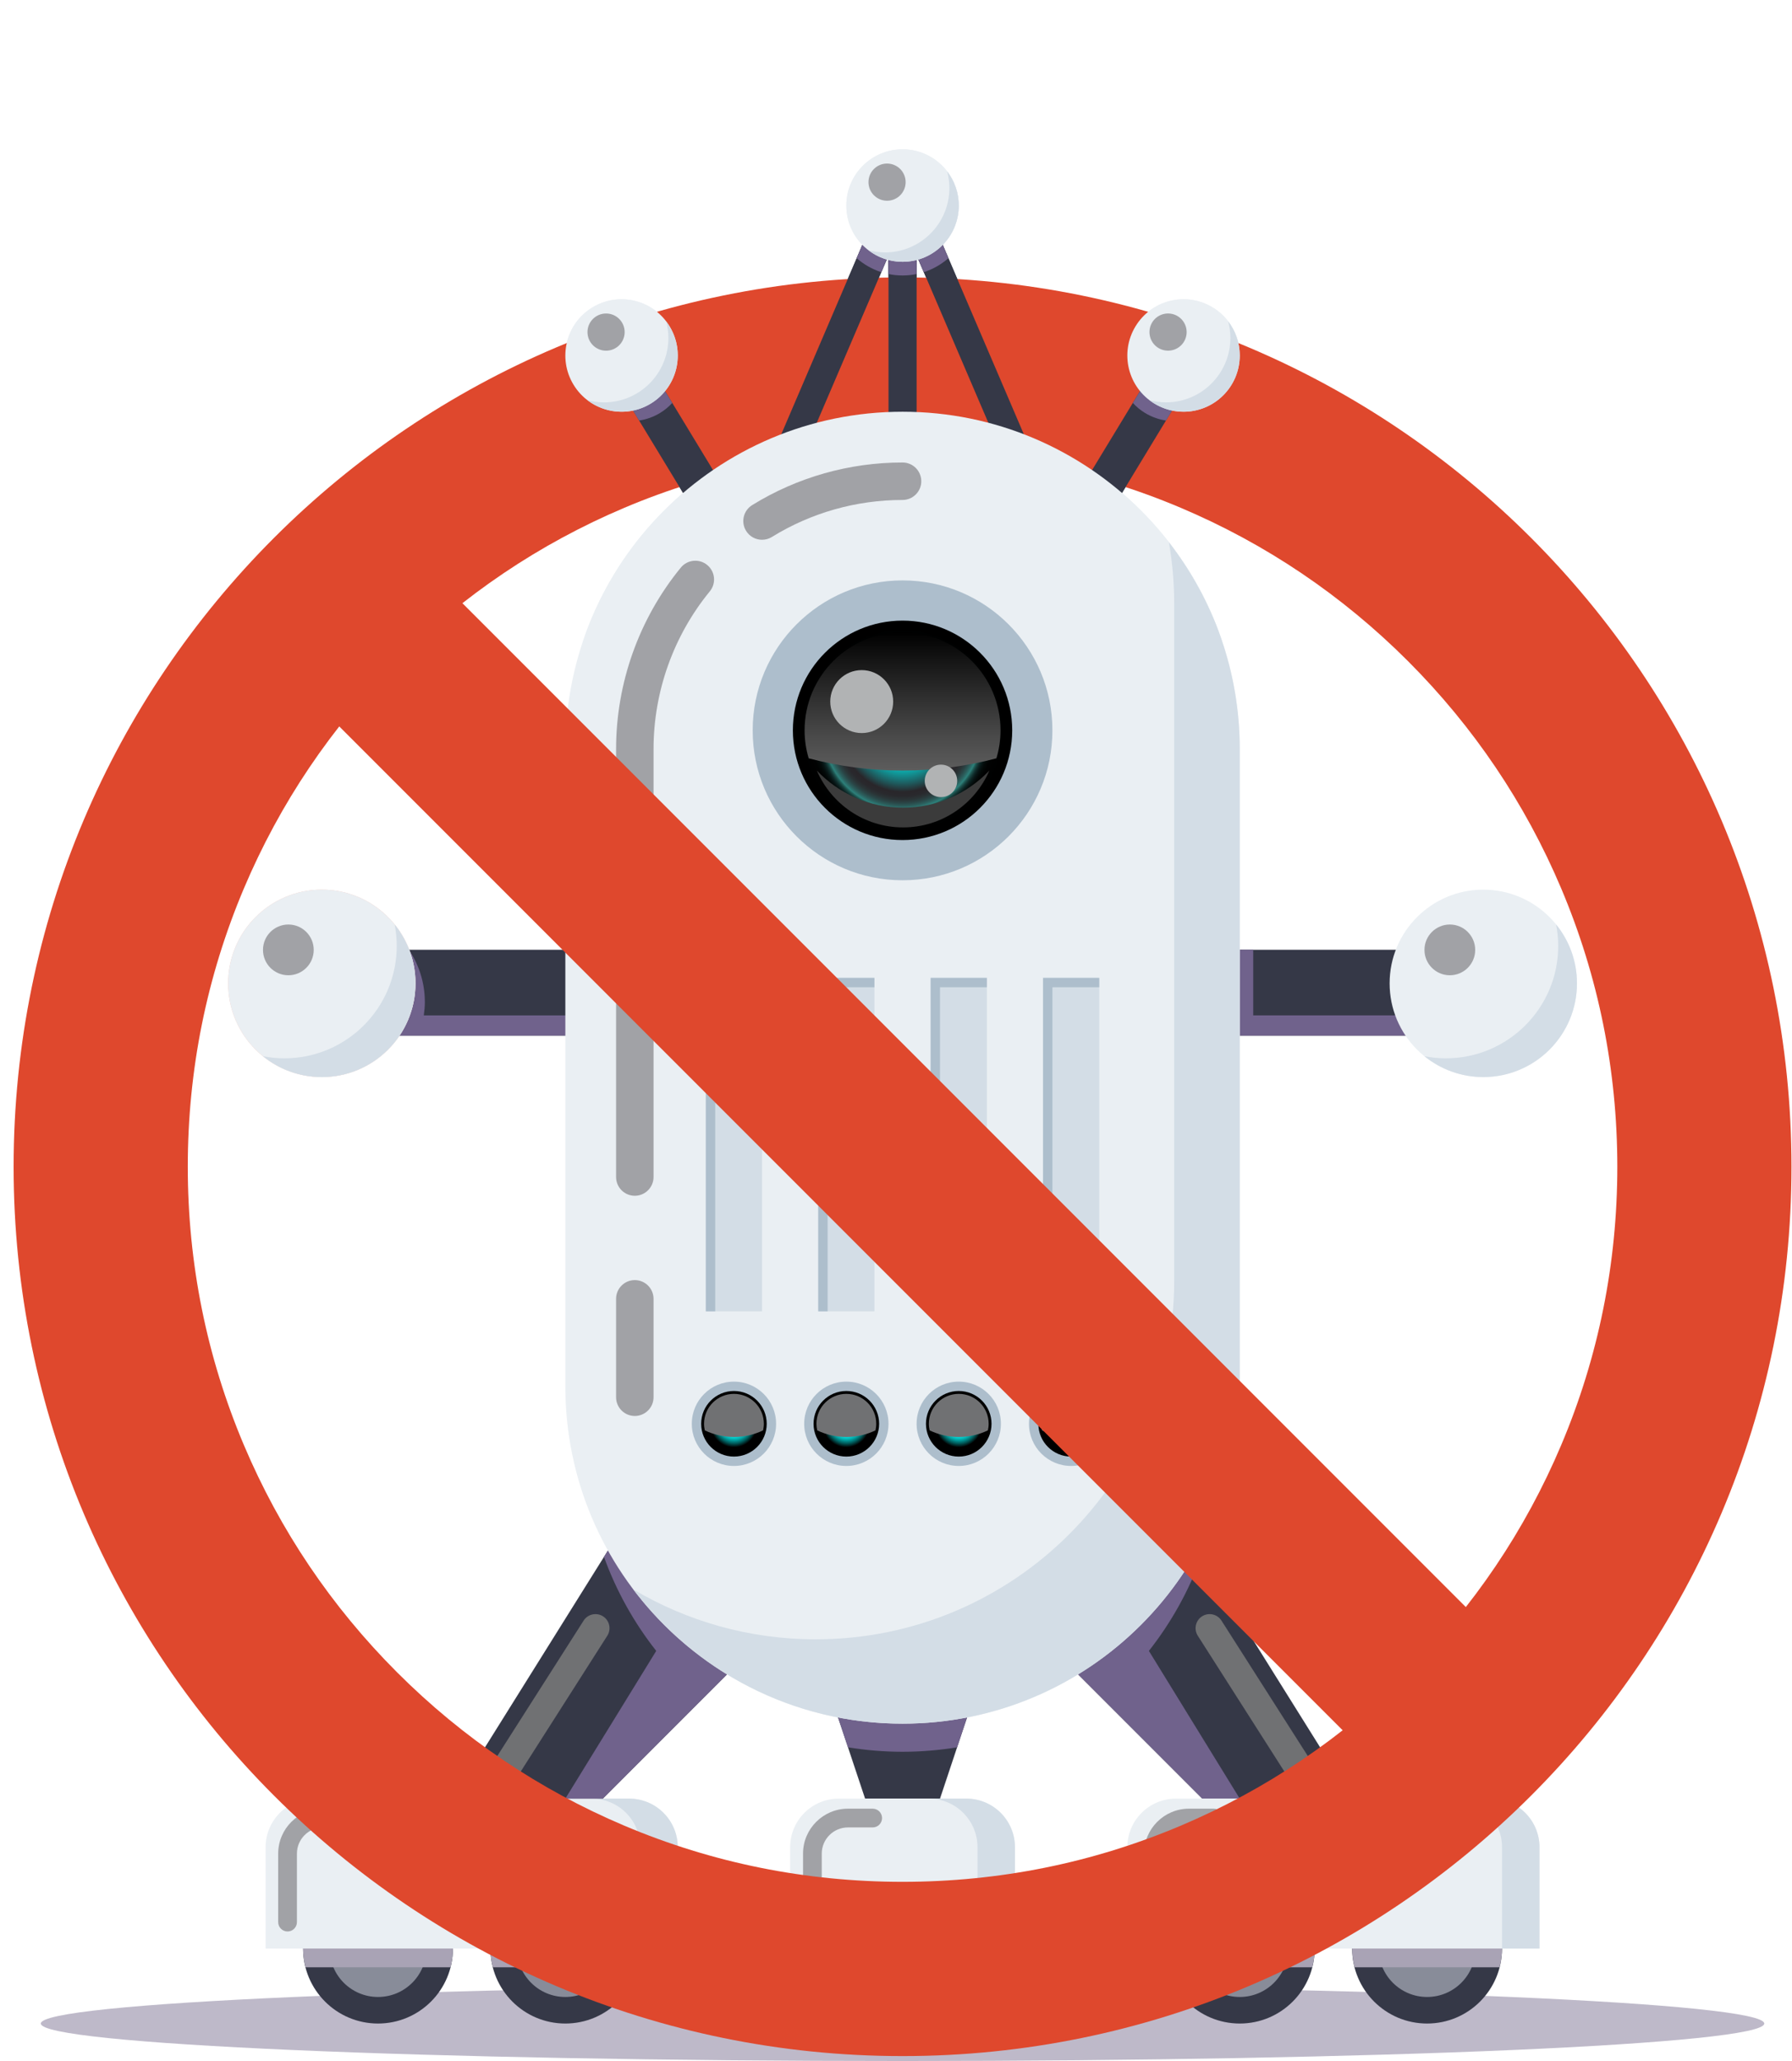
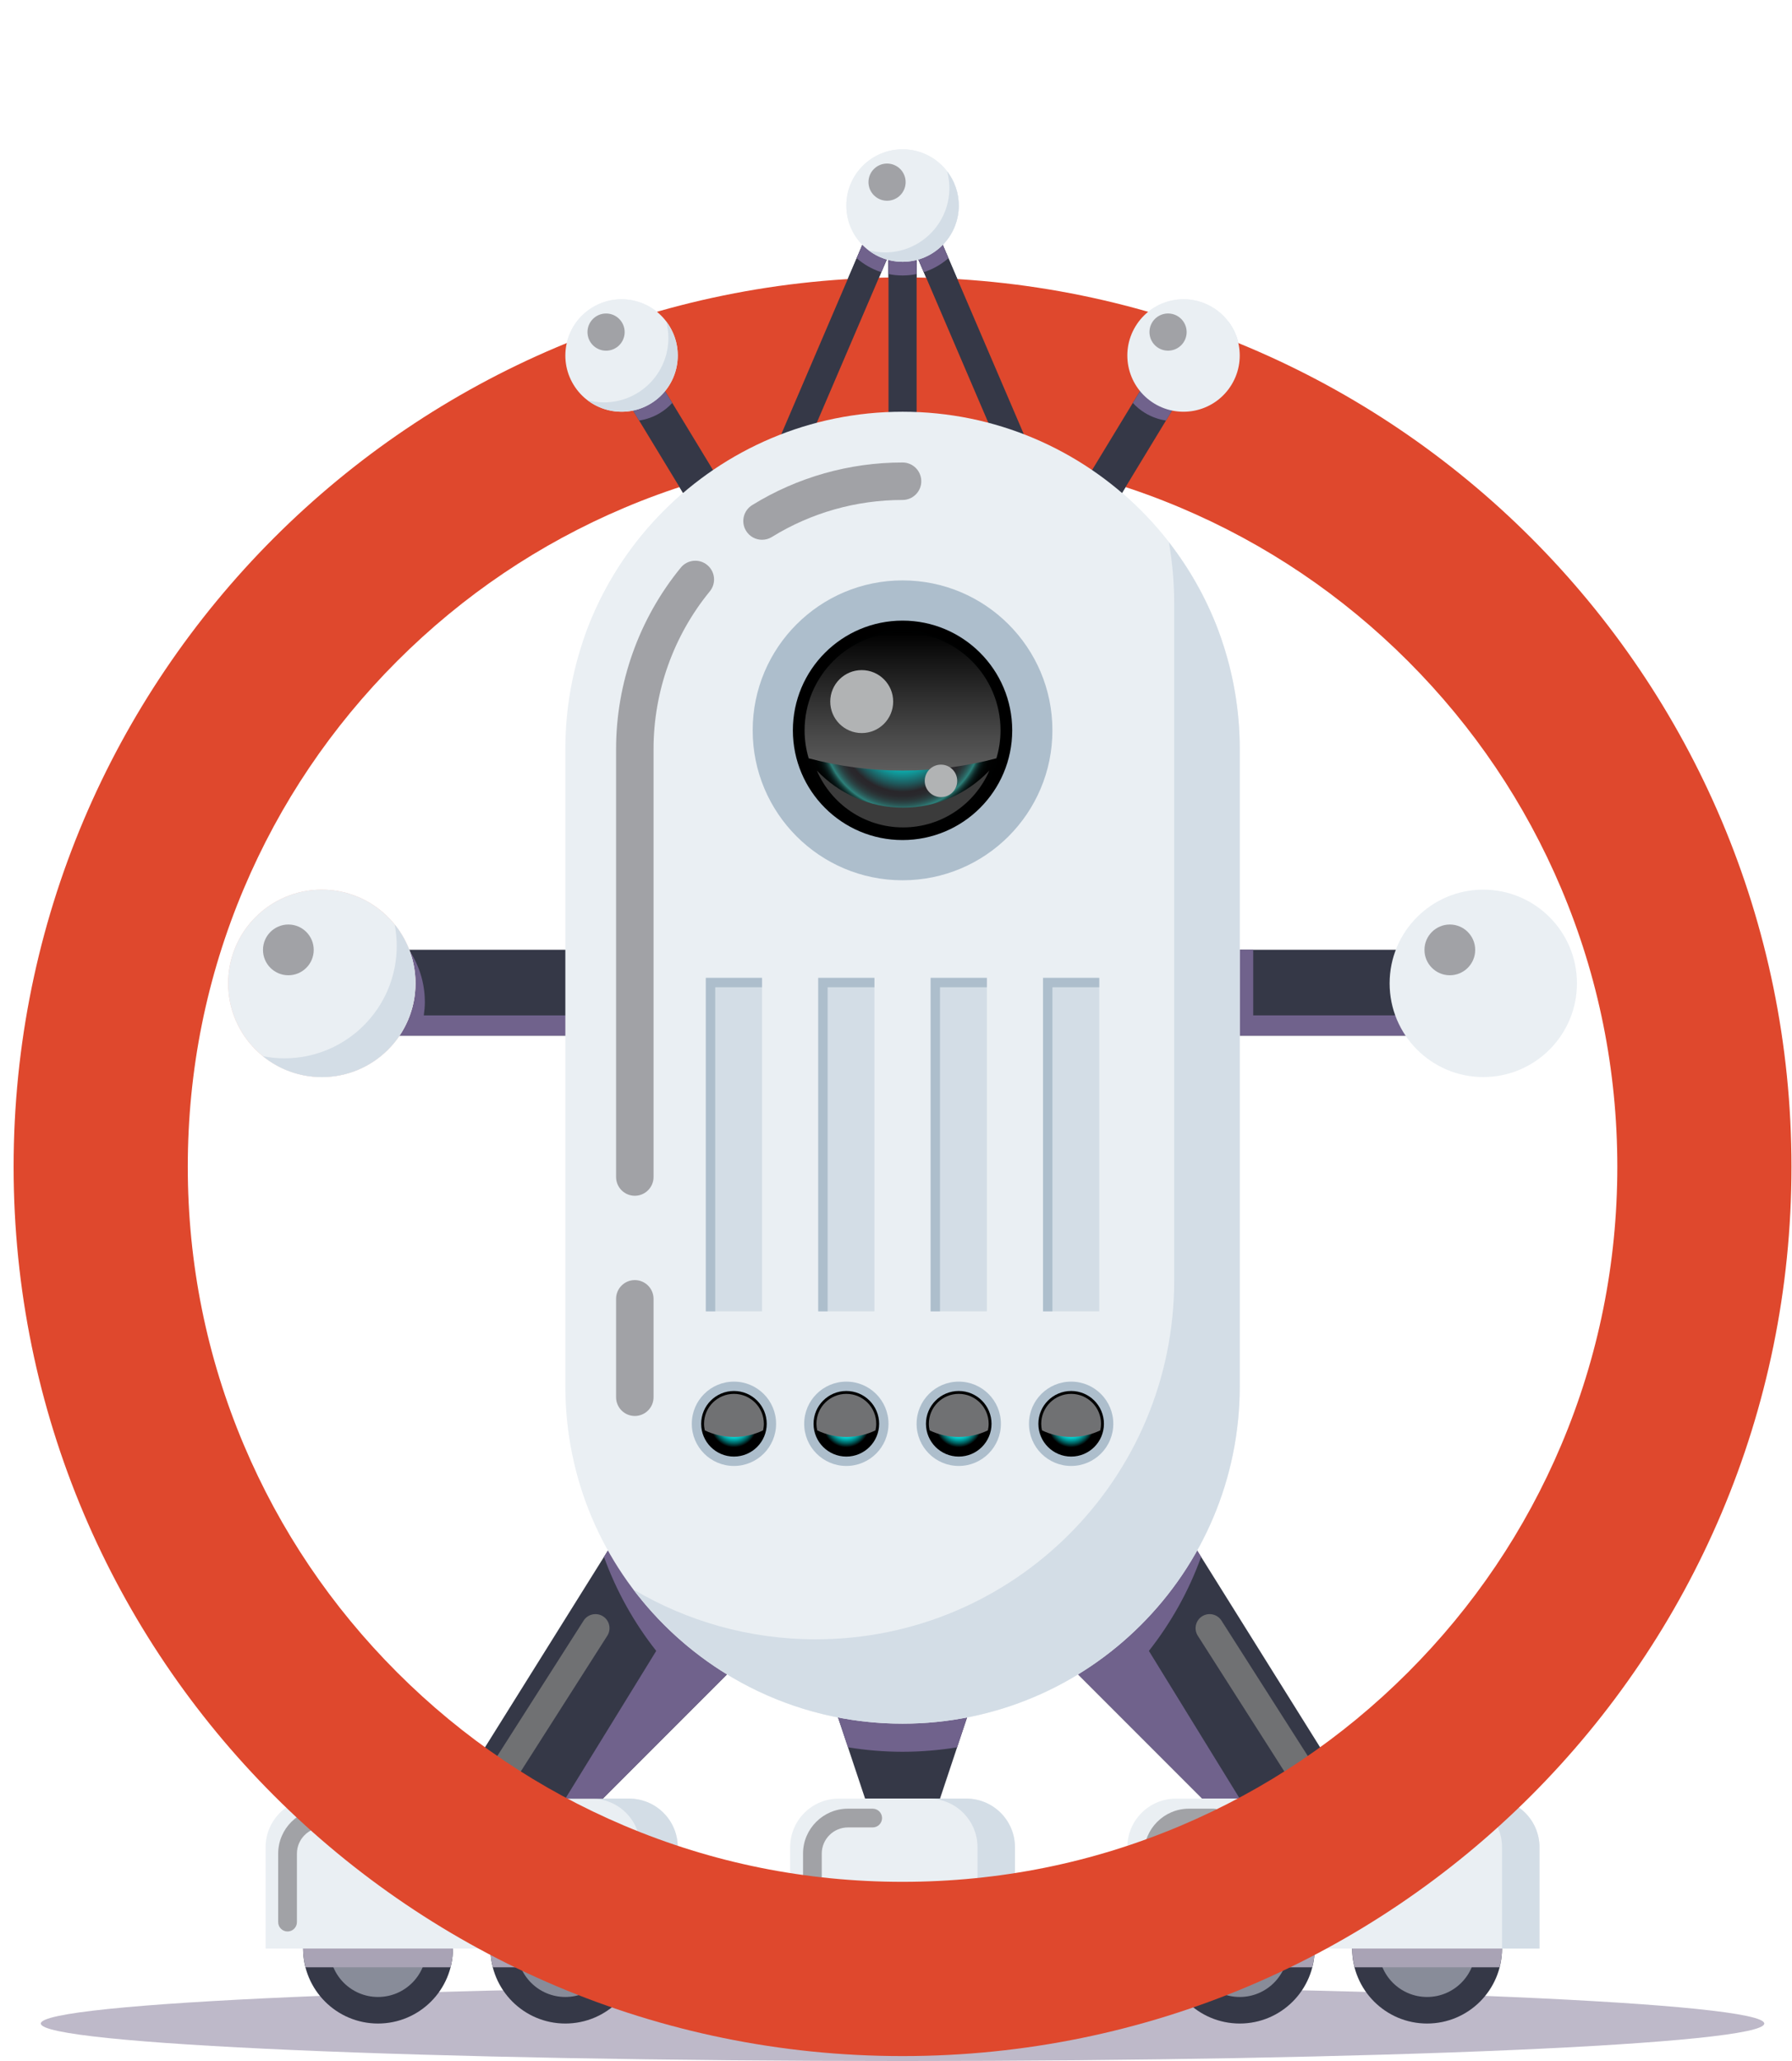
<svg xmlns="http://www.w3.org/2000/svg" width="127" height="146" viewBox="0 0 127 146" fill="none">
  <path d="M63.964 146C97.693 146 125.036 144.811 125.036 143.345C125.036 141.878 97.693 140.689 63.964 140.689C30.235 140.689 2.892 141.878 2.892 143.345C2.892 144.811 30.235 146 63.964 146Z" fill="#BEB9C9" />
  <path d="M66.181 15.88C65.547 16.305 64.785 16.554 63.964 16.554C63.144 16.554 62.381 16.305 61.747 15.88L55.083 31.43L56.914 32.214L62.969 18.086V31.822H64.96V18.086L71.015 32.214L72.846 31.43L66.181 15.88Z" fill="#353847" />
  <path d="M66.181 15.88C65.547 16.305 64.784 16.554 63.964 16.554C63.143 16.554 62.381 16.305 61.747 15.88L60.713 18.291C61.216 18.73 61.806 19.071 62.457 19.279L62.968 18.086V19.413C63.29 19.479 63.623 19.514 63.964 19.514C64.305 19.514 64.638 19.479 64.96 19.413V18.086L65.471 19.279C66.121 19.071 66.711 18.73 67.214 18.291L66.181 15.88Z" fill="#70628C" />
  <path d="M63.964 18.545C66.164 18.545 67.947 16.762 67.947 14.562C67.947 12.363 66.164 10.579 63.964 10.579C61.764 10.579 59.981 12.363 59.981 14.562C59.981 16.762 61.764 18.545 63.964 18.545Z" fill="#EAEFF3" />
  <path d="M62.866 14.22C63.594 14.22 64.183 13.63 64.183 12.903C64.183 12.175 63.594 11.586 62.866 11.586C62.139 11.586 61.549 12.175 61.549 12.903C61.549 13.63 62.139 14.22 62.866 14.22Z" fill="#A1A2A6" />
  <path d="M67.126 12.147C67.225 12.521 67.283 12.912 67.283 13.318C67.283 15.838 65.24 17.882 62.719 17.882C62.314 17.882 61.923 17.824 61.549 17.724C62.219 18.237 63.055 18.546 63.964 18.546C66.164 18.546 67.947 16.762 67.947 14.563C67.947 13.653 67.639 12.818 67.126 12.147Z" fill="#D3DDE6" />
  <path d="M75.162 36.977L77.432 38.355L84.323 27.006L82.053 25.628L75.162 36.977Z" fill="#353847" />
  <path d="M82.054 25.63L80.285 28.544C80.533 28.813 80.819 29.054 81.147 29.253C81.617 29.538 82.123 29.715 82.635 29.79L84.324 27.008L82.054 25.63Z" fill="#70628C" />
  <path d="M80.474 23.117C79.332 24.997 79.931 27.447 81.811 28.589C83.691 29.73 86.141 29.132 87.282 27.251C88.424 25.371 87.825 22.922 85.945 21.78C84.065 20.638 81.615 21.237 80.474 23.117Z" fill="#EAEFF3" />
  <path d="M82.781 24.841C83.508 24.841 84.098 24.252 84.098 23.524C84.098 22.797 83.508 22.207 82.781 22.207C82.053 22.207 81.463 22.797 81.463 23.524C81.463 24.252 82.053 24.841 82.781 24.841Z" fill="#A1A2A6" />
  <path d="M87.04 22.769C87.14 23.143 87.197 23.534 87.197 23.939C87.197 26.459 85.154 28.503 82.633 28.503C82.228 28.503 81.837 28.445 81.463 28.346C82.134 28.859 82.969 29.167 83.878 29.167C86.078 29.167 87.861 27.384 87.861 25.184C87.861 24.274 87.553 23.439 87.04 22.769Z" fill="#D3DDE6" />
  <path d="M45.876 25.63L43.606 27.008L50.496 38.357L52.766 36.979L45.876 25.63Z" fill="#353847" />
  <path d="M45.874 25.631L47.643 28.544C47.395 28.813 47.109 29.054 46.781 29.253C46.31 29.538 45.805 29.715 45.292 29.79L43.604 27.009L45.874 25.631Z" fill="#70628C" />
  <path d="M47.454 23.117C48.596 24.997 47.997 27.447 46.117 28.589C44.237 29.73 41.787 29.132 40.645 27.251C39.504 25.371 40.103 22.922 41.983 21.78C43.863 20.638 46.313 21.237 47.454 23.117Z" fill="#EAEFF3" />
  <path d="M42.953 24.843C43.68 24.843 44.27 24.253 44.27 23.525C44.27 22.798 43.68 22.208 42.953 22.208C42.225 22.208 41.635 22.798 41.635 23.525C41.635 24.253 42.225 24.843 42.953 24.843Z" fill="#A1A2A6" />
  <path d="M47.212 22.77C47.311 23.144 47.369 23.535 47.369 23.94C47.369 26.461 45.326 28.504 42.805 28.504C42.4 28.504 42.009 28.446 41.635 28.347C42.305 28.86 43.141 29.168 44.05 29.168C46.249 29.168 48.033 27.385 48.033 25.185C48.033 24.276 47.725 23.44 47.212 22.77Z" fill="#D3DDE6" />
  <path d="M42.722 67.281H26.79V73.367H42.722V67.281Z" fill="#353847" />
  <path d="M30.109 70.988C30.109 69.615 29.692 68.34 28.978 67.281H26.79V73.366H42.722V71.928H30.035C30.078 71.62 30.109 71.308 30.109 70.988Z" fill="#70628C" />
  <path d="M22.807 76.298C26.473 76.298 29.445 73.326 29.445 69.66C29.445 65.994 26.473 63.022 22.807 63.022C19.141 63.022 16.169 65.994 16.169 69.66C16.169 73.326 19.141 76.298 22.807 76.298Z" fill="#F4C2B7" />
  <path d="M22.807 76.298C26.473 76.298 29.445 73.326 29.445 69.66C29.445 65.994 26.473 63.022 22.807 63.022C19.141 63.022 16.169 65.994 16.169 69.66C16.169 73.326 19.141 76.298 22.807 76.298Z" fill="#EAEFF3" />
  <path d="M20.436 69.087C21.429 69.087 22.234 68.282 22.234 67.29C22.234 66.297 21.429 65.492 20.436 65.492C19.443 65.492 18.638 66.297 18.638 67.29C18.638 68.282 19.443 69.087 20.436 69.087Z" fill="#A1A2A6" />
  <path d="M27.97 65.492C28.064 65.982 28.117 66.487 28.117 67.005C28.117 71.404 24.551 74.971 20.151 74.971C19.633 74.971 19.129 74.917 18.638 74.823C19.778 75.745 21.227 76.299 22.807 76.299C26.473 76.299 29.445 73.326 29.445 69.66C29.445 68.08 28.891 66.631 27.97 65.492Z" fill="#D3DDE6" />
  <path d="M40.066 143.345C42.999 143.345 45.377 140.967 45.377 138.034C45.377 135.101 42.999 132.724 40.066 132.724C37.133 132.724 34.756 135.101 34.756 138.034C34.756 140.967 37.133 143.345 40.066 143.345Z" fill="#353847" />
  <path d="M40.066 141.464C41.96 141.464 43.496 139.928 43.496 138.034C43.496 136.14 41.96 134.604 40.066 134.604C38.172 134.604 36.636 136.14 36.636 138.034C36.636 139.928 38.172 141.464 40.066 141.464Z" fill="#888C99" />
  <path d="M45.377 138.034C45.377 135.101 42.999 132.724 40.066 132.724C37.133 132.724 34.756 135.101 34.756 138.034C34.756 138.493 34.82 138.937 34.93 139.362H45.203C45.312 138.937 45.377 138.493 45.377 138.034Z" fill="#A9A3B5" />
  <path d="M26.79 143.345C29.723 143.345 32.1 140.967 32.1 138.034C32.1 135.101 29.723 132.724 26.79 132.724C23.857 132.724 21.48 135.101 21.48 138.034C21.48 140.967 23.857 143.345 26.79 143.345Z" fill="#353847" />
  <path d="M26.79 141.464C28.684 141.464 30.219 139.928 30.219 138.034C30.219 136.14 28.684 134.604 26.79 134.604C24.895 134.604 23.36 136.14 23.36 138.034C23.36 139.928 24.895 141.464 26.79 141.464Z" fill="#888C99" />
  <path d="M32.1 138.034C32.1 135.101 29.723 132.724 26.79 132.724C23.857 132.724 21.48 135.101 21.48 138.034C21.48 138.493 21.544 138.937 21.654 139.362H31.927C32.036 138.937 32.1 138.493 32.1 138.034Z" fill="#A9A3B5" />
  <path d="M48.032 138.034H18.824V130.856C18.824 128.955 20.365 127.413 22.267 127.413H44.589C46.49 127.413 48.032 128.955 48.032 130.856V138.034H48.032Z" fill="#EAEFF3" />
  <path d="M20.379 136.824C20.013 136.824 19.715 136.527 19.715 136.16V131.309C19.715 129.554 21.144 128.125 22.9 128.125H24.653C25.019 128.125 25.317 128.422 25.317 128.789C25.317 129.156 25.019 129.453 24.653 129.453H22.9C21.876 129.453 21.043 130.286 21.043 131.309V136.16C21.043 136.527 20.746 136.824 20.379 136.824Z" fill="#A1A2A6" />
  <path d="M44.589 127.413H41.933C43.835 127.413 45.377 128.955 45.377 130.857V138.034H48.032V130.857C48.032 128.955 46.491 127.413 44.589 127.413Z" fill="#D3DDE6" />
  <path d="M32.1 127.413H42.721L53.342 116.792L45.376 106.171L32.1 127.413Z" fill="#353847" />
  <path d="M49.64 111.855L45.377 106.171L42.804 110.287C43.679 112.715 44.939 114.958 46.507 116.948L40.066 127.413H42.722L53.343 116.792L49.64 111.855Z" fill="#70628C" />
  <path d="M35.881 126.24C35.697 126.24 35.512 126.189 35.346 126.084C34.882 125.788 34.746 125.172 35.042 124.709L41.361 114.803C41.657 114.34 42.272 114.203 42.736 114.499C43.2 114.795 43.336 115.411 43.04 115.874L36.721 125.78C36.531 126.077 36.209 126.24 35.881 126.24Z" fill="#707173" />
  <path d="M101.138 67.281H85.206V73.367H101.138V67.281Z" fill="#353847" />
  <path d="M88.816 71.928V67.281H85.206V73.367H101.138V71.928H88.816Z" fill="#70628C" />
  <path d="M105.121 76.298C108.787 76.298 111.759 73.326 111.759 69.66C111.759 65.994 108.787 63.022 105.121 63.022C101.455 63.022 98.483 65.994 98.483 69.66C98.483 73.326 101.455 76.298 105.121 76.298Z" fill="#EAEFF3" />
  <path d="M102.751 69.087C103.743 69.087 104.548 68.282 104.548 67.29C104.548 66.297 103.743 65.492 102.751 65.492C101.758 65.492 100.953 66.297 100.953 67.29C100.953 68.282 101.758 69.087 102.751 69.087Z" fill="#A1A2A6" />
-   <path d="M110.284 65.492C110.379 65.982 110.432 66.487 110.432 67.005C110.432 71.404 106.865 74.971 102.466 74.971C101.948 74.971 101.443 74.917 100.953 74.823C102.093 75.744 103.541 76.299 105.121 76.299C108.787 76.299 111.76 73.326 111.76 69.66C111.76 68.08 111.206 66.631 110.284 65.492Z" fill="#D3DDE6" />
  <path d="M63.964 143.345C66.897 143.345 69.274 140.967 69.274 138.034C69.274 135.101 66.897 132.723 63.964 132.723C61.031 132.723 58.653 135.101 58.653 138.034C58.653 140.967 61.031 143.345 63.964 143.345Z" fill="#353847" />
  <path d="M63.964 141.464C65.858 141.464 67.394 139.928 67.394 138.034C67.394 136.14 65.858 134.604 63.964 134.604C62.07 134.604 60.534 136.14 60.534 138.034C60.534 139.928 62.07 141.464 63.964 141.464Z" fill="#888C99" />
  <path d="M69.274 138.034C69.274 135.101 66.897 132.723 63.964 132.723C61.031 132.723 58.653 135.101 58.653 138.034C58.653 138.493 58.718 138.937 58.827 139.362H69.1C69.21 138.937 69.274 138.493 69.274 138.034Z" fill="#A9A3B5" />
  <path d="M61.309 127.413L58.653 119.447H69.274L66.619 127.413H61.309Z" fill="#353847" />
  <path d="M60.097 123.778C61.356 123.983 62.647 124.094 63.964 124.094C65.281 124.094 66.572 123.983 67.831 123.778L69.275 119.447H58.653L60.097 123.778Z" fill="#70628C" />
  <path d="M71.93 138.034H55.998V130.856C55.998 128.955 57.539 127.413 59.441 127.413H68.486C70.388 127.413 71.93 128.954 71.93 130.856V138.034Z" fill="#EAEFF3" />
  <path d="M68.486 127.413H65.831C67.733 127.413 69.275 128.955 69.275 130.857V138.034H71.93V130.857C71.93 128.955 70.388 127.413 68.486 127.413Z" fill="#D3DDE6" />
  <path d="M57.575 136.823C57.208 136.823 56.911 136.527 56.911 136.16V131.309C56.911 129.554 58.339 128.125 60.095 128.125H61.848C62.215 128.125 62.512 128.422 62.512 128.789C62.512 129.156 62.215 129.453 61.848 129.453H60.095C59.071 129.453 58.238 130.286 58.238 131.309V136.16C58.239 136.527 57.941 136.823 57.575 136.823Z" fill="#A1A2A6" />
  <path d="M87.862 143.345C90.794 143.345 93.172 140.967 93.172 138.034C93.172 135.101 90.794 132.724 87.862 132.724C84.929 132.724 82.551 135.101 82.551 138.034C82.551 140.967 84.929 143.345 87.862 143.345Z" fill="#353847" />
  <path d="M87.862 141.464C89.756 141.464 91.292 139.928 91.292 138.034C91.292 136.14 89.756 134.604 87.862 134.604C85.968 134.604 84.432 136.14 84.432 138.034C84.432 139.928 85.968 141.464 87.862 141.464Z" fill="#888C99" />
  <path d="M93.172 138.034C93.172 135.101 90.794 132.724 87.862 132.724C84.929 132.724 82.551 135.101 82.551 138.034C82.551 138.493 82.615 138.937 82.725 139.362H92.998C93.108 138.937 93.172 138.493 93.172 138.034Z" fill="#A9A3B5" />
  <path d="M101.138 143.345C104.071 143.345 106.448 140.967 106.448 138.034C106.448 135.101 104.071 132.724 101.138 132.724C98.205 132.724 95.827 135.101 95.827 138.034C95.827 140.967 98.205 143.345 101.138 143.345Z" fill="#353847" />
  <path d="M101.138 141.464C103.032 141.464 104.568 139.928 104.568 138.034C104.568 136.14 103.032 134.604 101.138 134.604C99.244 134.604 97.708 136.14 97.708 138.034C97.708 139.928 99.244 141.464 101.138 141.464Z" fill="#888C99" />
  <path d="M106.449 138.034C106.449 135.101 104.071 132.724 101.138 132.724C98.205 132.724 95.828 135.101 95.828 138.034C95.828 138.493 95.892 138.937 96.002 139.362H106.275C106.384 138.937 106.449 138.493 106.449 138.034Z" fill="#A9A3B5" />
  <path d="M95.828 127.413H85.206L74.585 116.792L82.551 106.171L95.828 127.413Z" fill="#353847" />
  <path d="M78.288 111.855L82.551 106.171L85.124 110.287C84.249 112.715 82.989 114.958 81.422 116.948L87.862 127.413H85.206L74.585 116.792L78.288 111.855Z" fill="#70628C" />
  <path d="M92.047 126.24C92.23 126.24 92.415 126.189 92.582 126.084C93.045 125.788 93.181 125.172 92.885 124.709L86.567 114.803C86.271 114.34 85.655 114.203 85.192 114.499C84.728 114.795 84.592 115.411 84.888 115.874L91.207 125.78C91.397 126.077 91.718 126.24 92.047 126.24Z" fill="#707173" />
  <path d="M79.896 138.034H109.104V130.856C109.104 128.955 107.562 127.413 105.66 127.413H83.339C81.438 127.413 79.896 128.955 79.896 130.856V138.034Z" fill="#EAEFF3" />
  <path d="M105.66 127.413H103.005C104.907 127.413 106.449 128.955 106.449 130.857V138.034H109.104V130.857C109.104 128.955 107.562 127.413 105.66 127.413Z" fill="#D3DDE6" />
  <path d="M81.742 136.824C81.375 136.824 81.078 136.527 81.078 136.16V131.309C81.078 129.554 82.506 128.125 84.262 128.125H86.015C86.382 128.125 86.679 128.422 86.679 128.789C86.679 129.156 86.382 129.453 86.015 129.453H84.262C83.239 129.453 82.406 130.286 82.406 131.309V136.16C82.406 136.527 82.108 136.824 81.742 136.824Z" fill="#A1A2A6" />
  <path d="M63.964 29.167C50.766 29.167 40.066 39.866 40.066 53.064V98.204C40.066 111.403 50.766 122.102 63.964 122.102C77.162 122.102 87.862 111.403 87.862 98.204V53.064C87.862 39.866 77.162 29.167 63.964 29.167Z" fill="#EAEFF3" />
  <path d="M82.843 38.421C83.082 39.823 83.215 41.263 83.215 42.734V90.722C83.215 104.753 71.84 116.128 57.809 116.128C53.089 116.128 48.671 114.836 44.884 112.593C49.246 118.368 56.168 122.102 63.964 122.102C77.162 122.102 87.861 111.403 87.861 98.204V53.064C87.861 47.545 85.985 42.467 82.843 38.421Z" fill="#D3DDE6" />
  <path d="M54.007 38.237C53.562 38.237 53.127 38.014 52.876 37.607C52.491 36.984 52.684 36.166 53.308 35.781C56.505 33.806 60.189 32.762 63.964 32.762C64.697 32.762 65.292 33.357 65.292 34.09C65.292 34.823 64.697 35.417 63.964 35.417C60.683 35.417 57.48 36.324 54.704 38.039C54.486 38.174 54.245 38.237 54.007 38.237Z" fill="#A1A2A6" />
  <path d="M44.989 84.707C44.256 84.707 43.662 84.112 43.662 83.379V53.065C43.662 48.387 45.291 43.82 48.251 40.207C48.716 39.64 49.553 39.557 50.119 40.022C50.686 40.486 50.77 41.323 50.305 41.89C47.733 45.029 46.317 48.998 46.317 53.065V83.379C46.317 84.112 45.722 84.707 44.989 84.707Z" fill="#A1A2A6" />
  <path d="M44.989 100.306C44.256 100.306 43.662 99.712 43.662 98.979V92.008C43.662 91.275 44.256 90.681 44.989 90.681C45.722 90.681 46.317 91.275 46.317 92.008V98.979C46.317 99.712 45.722 100.306 44.989 100.306Z" fill="#A1A2A6" />
  <path d="M54.006 69.272H50.023V92.894H54.006V69.272Z" fill="#D3DDE6" />
  <path d="M50.687 69.936H54.006V69.272H50.023V92.894H50.687V69.936Z" fill="#ADBECC" />
  <path d="M61.972 69.272H57.989V92.894H61.972V69.272Z" fill="#D3DDE6" />
  <path d="M58.653 69.936H61.972V69.272H57.989V92.894H58.653V69.936Z" fill="#ADBECC" />
  <path d="M69.938 69.272H65.955V92.894H69.938V69.272Z" fill="#D3DDE6" />
  <path d="M66.619 69.936H69.938V69.272H65.955V92.894H66.619V69.936Z" fill="#ADBECC" />
  <path d="M77.904 69.272H73.921V92.894H77.904V69.272Z" fill="#D3DDE6" />
  <path d="M74.585 69.936H77.904V69.272H73.921V92.894H74.585V69.936Z" fill="#ADBECC" />
  <path d="M63.964 62.358C69.83 62.358 74.585 57.603 74.585 51.737C74.585 45.871 69.83 41.115 63.964 41.115C58.098 41.115 53.343 45.871 53.343 51.737C53.343 57.603 58.098 62.358 63.964 62.358Z" fill="#ADBECC" />
  <path d="M63.964 59.509C68.256 59.509 71.736 56.029 71.736 51.737C71.736 47.444 68.256 43.964 63.964 43.964C59.671 43.964 56.191 47.444 56.191 51.737C56.191 56.029 59.671 59.509 63.964 59.509Z" fill="url(#paint0_radial_96_385)" />
  <path d="M64.003 57.215C61.595 57.215 59.428 56.203 57.89 54.586C58.908 56.954 61.261 58.613 64.003 58.613C66.745 58.613 69.098 56.954 70.116 54.586C68.578 56.203 66.411 57.215 64.003 57.215Z" fill="#3B3B3B" />
  <path d="M63.964 44.794C60.13 44.794 57.022 47.902 57.022 51.737C57.022 52.426 57.125 53.09 57.312 53.718C59.435 54.282 61.664 54.586 63.964 54.586C66.265 54.586 68.493 54.282 70.616 53.718C70.803 53.09 70.907 52.426 70.907 51.737C70.907 47.902 67.799 44.794 63.964 44.794Z" fill="url(#paint1_linear_96_385)" />
  <path d="M61.07 51.93C62.302 51.93 63.3 50.932 63.3 49.7C63.3 48.468 62.302 47.47 61.07 47.47C59.839 47.47 58.84 48.468 58.84 49.7C58.84 50.932 59.839 51.93 61.07 51.93Z" fill="#B1B3B4" />
  <path d="M66.687 56.468C67.323 56.468 67.838 55.953 67.838 55.317C67.838 54.681 67.323 54.166 66.687 54.166C66.051 54.166 65.536 54.681 65.536 55.317C65.536 55.953 66.051 56.468 66.687 56.468Z" fill="#B1B3B4" />
  <path d="M52.015 103.847C53.665 103.847 55.002 102.509 55.002 100.86C55.002 99.21 53.665 97.873 52.015 97.873C50.365 97.873 49.028 99.21 49.028 100.86C49.028 102.509 50.365 103.847 52.015 103.847Z" fill="#ADBECC" />
  <path d="M52.015 103.183C53.298 103.183 54.338 102.143 54.338 100.86C54.338 99.576 53.298 98.536 52.015 98.536C50.732 98.536 49.692 99.576 49.692 100.86C49.692 102.143 50.732 103.183 52.015 103.183Z" fill="url(#paint2_radial_96_385)" />
  <path d="M52.015 98.74C50.845 98.74 49.895 99.689 49.895 100.86C49.895 101.021 49.917 101.176 49.951 101.327C50.577 101.625 51.275 101.797 52.015 101.797C52.755 101.797 53.453 101.625 54.079 101.327C54.113 101.176 54.135 101.021 54.135 100.86C54.135 99.689 53.186 98.74 52.015 98.74Z" fill="#707173" />
  <path d="M59.981 103.847C61.631 103.847 62.968 102.51 62.968 100.86C62.968 99.21 61.631 97.873 59.981 97.873C58.331 97.873 56.994 99.21 56.994 100.86C56.994 102.51 58.331 103.847 59.981 103.847Z" fill="#ADBECC" />
  <path d="M59.981 103.183C61.264 103.183 62.304 102.143 62.304 100.86C62.304 99.576 61.264 98.536 59.981 98.536C58.698 98.536 57.657 99.576 57.657 100.86C57.657 102.143 58.698 103.183 59.981 103.183Z" fill="url(#paint3_radial_96_385)" />
  <path d="M59.981 98.74C58.811 98.74 57.862 99.689 57.862 100.86C57.862 101.021 57.883 101.176 57.917 101.327C58.543 101.625 59.241 101.797 59.981 101.797C60.721 101.797 61.419 101.625 62.045 101.327C62.079 101.176 62.101 101.021 62.101 100.86C62.101 99.689 61.152 98.74 59.981 98.74Z" fill="#707173" />
  <path d="M67.947 103.847C69.597 103.847 70.934 102.51 70.934 100.86C70.934 99.21 69.597 97.873 67.947 97.873C66.297 97.873 64.96 99.21 64.96 100.86C64.96 102.51 66.297 103.847 67.947 103.847Z" fill="#ADBECC" />
  <path d="M67.947 103.183C69.23 103.183 70.27 102.143 70.27 100.86C70.27 99.576 69.23 98.536 67.947 98.536C66.663 98.536 65.623 99.576 65.623 100.86C65.623 102.143 66.663 103.183 67.947 103.183Z" fill="url(#paint4_radial_96_385)" />
  <path d="M67.947 98.74C66.776 98.74 65.827 99.689 65.827 100.86C65.827 101.021 65.849 101.176 65.883 101.327C66.509 101.625 67.207 101.797 67.947 101.797C68.687 101.797 69.385 101.625 70.011 101.327C70.045 101.176 70.067 101.021 70.067 100.86C70.067 99.689 69.118 98.74 67.947 98.74Z" fill="#707173" />
  <path d="M75.913 103.847C77.562 103.847 78.9 102.51 78.9 100.86C78.9 99.21 77.562 97.873 75.913 97.873C74.263 97.873 72.925 99.21 72.925 100.86C72.925 102.51 74.263 103.847 75.913 103.847Z" fill="#ADBECC" />
  <path d="M75.913 103.183C77.196 103.183 78.236 102.143 78.236 100.86C78.236 99.576 77.196 98.536 75.913 98.536C74.63 98.536 73.589 99.576 73.589 100.86C73.589 102.143 74.63 103.183 75.913 103.183Z" fill="url(#paint5_radial_96_385)" />
  <path d="M75.912 98.74C74.742 98.74 73.793 99.689 73.793 100.86C73.793 101.021 73.814 101.176 73.848 101.327C74.475 101.625 75.173 101.797 75.912 101.797C76.652 101.797 77.35 101.625 77.977 101.327C78.011 101.176 78.032 101.021 78.032 100.86C78.032 99.689 77.083 98.74 75.912 98.74Z" fill="#707173" />
  <path d="M63.964 31.996C70.808 31.996 77.441 33.333 83.678 35.971C89.708 38.522 95.127 42.176 99.783 46.832C104.439 51.489 108.093 56.907 110.644 62.938C113.282 69.175 114.62 75.807 114.62 82.651C114.62 89.495 113.282 96.128 110.644 102.365C108.093 108.395 104.439 113.814 99.783 118.47C95.127 123.126 89.708 126.78 83.678 129.331C77.441 131.969 70.808 133.307 63.964 133.307C57.12 133.307 50.487 131.969 44.25 129.331C38.22 126.78 32.801 123.126 28.145 118.47C23.489 113.814 19.835 108.395 17.284 102.365C14.646 96.128 13.308 89.495 13.308 82.651C13.308 75.807 14.646 69.175 17.284 62.938C19.835 56.907 23.489 51.489 28.145 46.832C32.801 42.176 38.22 38.522 44.25 35.971C50.487 33.334 57.12 31.996 63.964 31.996ZM63.964 19.652C29.171 19.652 0.965 47.858 0.965 82.651C0.965 117.445 29.171 145.651 63.964 145.651C98.757 145.651 126.963 117.445 126.963 82.651C126.963 47.858 98.757 19.652 63.964 19.652Z" fill="#DF482D" />
-   <path d="M29.166 39.125L20.437 47.853L98.762 126.178L107.49 117.45L29.166 39.125Z" fill="#DF482D" />
  <mask id="mask0_96_385" style="mask-type:luminance" maskUnits="userSpaceOnUse" x="29" y="0" width="72" height="46">
    <path d="M100.953 0H29.445V45.239H100.953V0Z" fill="white" />
  </mask>
  <g mask="url(#mask0_96_385)">
    <path d="M66.181 15.88C65.547 16.305 64.785 16.554 63.964 16.554C63.144 16.554 62.381 16.305 61.747 15.88L55.083 31.43L56.914 32.214L62.969 18.086V31.822H64.96V18.086L71.015 32.214L72.846 31.43L66.181 15.88Z" fill="#353847" />
    <path d="M66.181 15.88C65.547 16.305 64.784 16.554 63.964 16.554C63.143 16.554 62.381 16.305 61.747 15.88L60.713 18.291C61.216 18.73 61.806 19.071 62.457 19.279L62.968 18.086V19.413C63.29 19.479 63.623 19.514 63.964 19.514C64.305 19.514 64.638 19.479 64.96 19.413V18.086L65.471 19.279C66.121 19.071 66.711 18.73 67.214 18.291L66.181 15.88Z" fill="#70628C" />
    <path d="M63.964 18.545C66.164 18.545 67.947 16.762 67.947 14.562C67.947 12.363 66.164 10.579 63.964 10.579C61.764 10.579 59.981 12.363 59.981 14.562C59.981 16.762 61.764 18.545 63.964 18.545Z" fill="#EAEFF3" />
    <path d="M62.866 14.22C63.594 14.22 64.183 13.63 64.183 12.903C64.183 12.175 63.594 11.586 62.866 11.586C62.139 11.586 61.549 12.175 61.549 12.903C61.549 13.63 62.139 14.22 62.866 14.22Z" fill="#A1A2A6" />
    <path d="M67.126 12.147C67.225 12.521 67.283 12.912 67.283 13.318C67.283 15.838 65.24 17.882 62.719 17.882C62.314 17.882 61.923 17.824 61.549 17.724C62.219 18.237 63.055 18.546 63.964 18.546C66.164 18.546 67.947 16.762 67.947 14.563C67.947 13.653 67.639 12.818 67.126 12.147Z" fill="#D3DDE6" />
    <path d="M75.162 36.977L77.432 38.355L84.323 27.006L82.053 25.628L75.162 36.977Z" fill="#353847" />
    <path d="M82.054 25.63L80.285 28.544C80.533 28.813 80.819 29.054 81.147 29.253C81.617 29.538 82.123 29.715 82.635 29.79L84.324 27.008L82.054 25.63Z" fill="#70628C" />
    <path d="M80.474 23.117C79.332 24.997 79.931 27.447 81.811 28.589C83.691 29.73 86.141 29.132 87.282 27.251C88.424 25.371 87.825 22.922 85.945 21.78C84.065 20.638 81.615 21.237 80.474 23.117Z" fill="#EAEFF3" />
    <path d="M82.781 24.841C83.508 24.841 84.098 24.252 84.098 23.524C84.098 22.797 83.508 22.207 82.781 22.207C82.053 22.207 81.463 22.797 81.463 23.524C81.463 24.252 82.053 24.841 82.781 24.841Z" fill="#A1A2A6" />
-     <path d="M87.04 22.769C87.14 23.143 87.197 23.534 87.197 23.939C87.197 26.459 85.154 28.503 82.633 28.503C82.228 28.503 81.837 28.445 81.463 28.346C82.134 28.859 82.969 29.167 83.878 29.167C86.078 29.167 87.861 27.384 87.861 25.184C87.861 24.274 87.553 23.439 87.04 22.769Z" fill="#D3DDE6" />
    <path d="M45.876 25.63L43.606 27.008L50.496 38.357L52.766 36.979L45.876 25.63Z" fill="#353847" />
    <path d="M45.874 25.631L47.643 28.544C47.395 28.813 47.109 29.054 46.781 29.253C46.31 29.538 45.805 29.715 45.292 29.79L43.604 27.009L45.874 25.631Z" fill="#70628C" />
    <path d="M47.454 23.117C48.596 24.997 47.997 27.447 46.117 28.589C44.237 29.73 41.787 29.132 40.645 27.251C39.504 25.371 40.103 22.922 41.983 21.78C43.863 20.638 46.313 21.237 47.454 23.117Z" fill="#EAEFF3" />
    <path d="M42.953 24.843C43.68 24.843 44.27 24.253 44.27 23.525C44.27 22.798 43.68 22.208 42.953 22.208C42.225 22.208 41.635 22.798 41.635 23.525C41.635 24.253 42.225 24.843 42.953 24.843Z" fill="#A1A2A6" />
    <path d="M47.212 22.77C47.311 23.144 47.369 23.535 47.369 23.94C47.369 26.461 45.326 28.504 42.805 28.504C42.4 28.504 42.009 28.446 41.635 28.347C42.305 28.86 43.141 29.168 44.05 29.168C46.249 29.168 48.033 27.385 48.033 25.185C48.033 24.276 47.725 23.44 47.212 22.77Z" fill="#D3DDE6" />
    <path d="M63.964 29.167C50.766 29.167 40.066 39.866 40.066 53.064V98.204C40.066 111.403 50.766 122.102 63.964 122.102C77.162 122.102 87.862 111.403 87.862 98.204V53.064C87.862 39.866 77.162 29.167 63.964 29.167Z" fill="#EAEFF3" />
    <path d="M82.843 38.421C83.082 39.823 83.215 41.263 83.215 42.734V90.722C83.215 104.753 71.84 116.128 57.809 116.128C53.089 116.128 48.671 114.836 44.884 112.593C49.246 118.368 56.168 122.102 63.964 122.102C77.162 122.102 87.861 111.403 87.861 98.204V53.064C87.861 47.545 85.985 42.467 82.843 38.421Z" fill="#D3DDE6" />
    <path d="M54.007 38.237C53.562 38.237 53.127 38.014 52.876 37.607C52.491 36.984 52.684 36.166 53.308 35.781C56.505 33.806 60.189 32.762 63.964 32.762C64.697 32.762 65.292 33.357 65.292 34.09C65.292 34.823 64.697 35.417 63.964 35.417C60.683 35.417 57.48 36.324 54.704 38.039C54.486 38.174 54.245 38.237 54.007 38.237Z" fill="#A1A2A6" />
    <path d="M44.989 84.707C44.256 84.707 43.662 84.112 43.662 83.379V53.065C43.662 48.387 45.291 43.82 48.251 40.207C48.716 39.64 49.553 39.557 50.119 40.022C50.686 40.486 50.77 41.323 50.305 41.89C47.733 45.029 46.317 48.998 46.317 53.065V83.379C46.317 84.112 45.722 84.707 44.989 84.707Z" fill="#A1A2A6" />
    <path d="M63.964 62.358C69.83 62.358 74.585 57.603 74.585 51.737C74.585 45.871 69.83 41.115 63.964 41.115C58.098 41.115 53.343 45.871 53.343 51.737C53.343 57.603 58.098 62.358 63.964 62.358Z" fill="#ADBECC" />
    <path d="M63.964 59.509C68.256 59.509 71.736 56.029 71.736 51.737C71.736 47.444 68.256 43.964 63.964 43.964C59.671 43.964 56.191 47.444 56.191 51.737C56.191 56.029 59.671 59.509 63.964 59.509Z" fill="url(#paint6_radial_96_385)" />
    <path d="M63.964 44.794C60.13 44.794 57.022 47.902 57.022 51.737C57.022 52.426 57.125 53.09 57.312 53.718C59.435 54.282 61.664 54.586 63.964 54.586C66.265 54.586 68.493 54.282 70.616 53.718C70.803 53.09 70.907 52.426 70.907 51.737C70.907 47.902 67.799 44.794 63.964 44.794Z" fill="url(#paint7_linear_96_385)" />
  </g>
  <defs>
    <radialGradient id="paint0_radial_96_385" cx="0" cy="0" r="1" gradientUnits="userSpaceOnUse" gradientTransform="translate(63.964 51.737) scale(7.772)">
      <stop offset="0.25" stop-color="#00E6E6" />
      <stop offset="0.291" stop-color="#04D3D4" />
      <stop offset="0.376" stop-color="#0EA3A4" />
      <stop offset="0.493" stop-color="#1F5659" />
      <stop offset="0.561" stop-color="#29262A" />
      <stop offset="0.6" stop-color="#29292D" />
      <stop offset="0.632" stop-color="#2A3436" />
      <stop offset="0.662" stop-color="#2A4546" />
      <stop offset="0.691" stop-color="#2B5E5C" />
      <stop offset="0.718" stop-color="#2D7D78" />
      <stop offset="0.72" stop-color="#2D807A" />
      <stop offset="0.724" stop-color="#297670" />
      <stop offset="0.736" stop-color="#1E5752" />
      <stop offset="0.751" stop-color="#153B39" />
      <stop offset="0.767" stop-color="#0D2524" />
      <stop offset="0.786" stop-color="#071414" />
      <stop offset="0.809" stop-color="#030908" />
      <stop offset="0.842" stop-color="#010202" />
      <stop offset="0.932" />
    </radialGradient>
    <linearGradient id="paint1_linear_96_385" x1="63.964" y1="54.586" x2="63.964" y2="44.794" gradientUnits="userSpaceOnUse">
      <stop offset="0.004" stop-color="#5C5C5C" />
      <stop offset="0.254" stop-color="#494949" />
      <stop offset="0.757" stop-color="#191919" />
      <stop offset="1" />
    </linearGradient>
    <radialGradient id="paint2_radial_96_385" cx="0" cy="0" r="1" gradientUnits="userSpaceOnUse" gradientTransform="translate(52.015 100.86) scale(2.323)">
      <stop offset="0.377" stop-color="#00E6E6" />
      <stop offset="0.416" stop-color="#00D3D3" />
      <stop offset="0.495" stop-color="#00A3A3" />
      <stop offset="0.606" stop-color="#005555" />
      <stop offset="0.718" />
    </radialGradient>
    <radialGradient id="paint3_radial_96_385" cx="0" cy="0" r="1" gradientUnits="userSpaceOnUse" gradientTransform="translate(59.981 100.86) scale(2.323)">
      <stop offset="0.377" stop-color="#00E6E6" />
      <stop offset="0.416" stop-color="#00D3D3" />
      <stop offset="0.495" stop-color="#00A3A3" />
      <stop offset="0.606" stop-color="#005555" />
      <stop offset="0.718" />
    </radialGradient>
    <radialGradient id="paint4_radial_96_385" cx="0" cy="0" r="1" gradientUnits="userSpaceOnUse" gradientTransform="translate(67.947 100.86) scale(2.323 2.323)">
      <stop offset="0.377" stop-color="#00E6E6" />
      <stop offset="0.416" stop-color="#00D3D3" />
      <stop offset="0.495" stop-color="#00A3A3" />
      <stop offset="0.606" stop-color="#005555" />
      <stop offset="0.718" />
    </radialGradient>
    <radialGradient id="paint5_radial_96_385" cx="0" cy="0" r="1" gradientUnits="userSpaceOnUse" gradientTransform="translate(75.913 100.86) scale(2.323)">
      <stop offset="0.377" stop-color="#00E6E6" />
      <stop offset="0.416" stop-color="#00D3D3" />
      <stop offset="0.495" stop-color="#00A3A3" />
      <stop offset="0.606" stop-color="#005555" />
      <stop offset="0.718" />
    </radialGradient>
    <radialGradient id="paint6_radial_96_385" cx="0" cy="0" r="1" gradientUnits="userSpaceOnUse" gradientTransform="translate(63.964 51.737) scale(7.772)">
      <stop offset="0.25" stop-color="#00E6E6" />
      <stop offset="0.291" stop-color="#04D3D4" />
      <stop offset="0.376" stop-color="#0EA3A4" />
      <stop offset="0.493" stop-color="#1F5659" />
      <stop offset="0.561" stop-color="#29262A" />
      <stop offset="0.6" stop-color="#29292D" />
      <stop offset="0.632" stop-color="#2A3436" />
      <stop offset="0.662" stop-color="#2A4546" />
      <stop offset="0.691" stop-color="#2B5E5C" />
      <stop offset="0.718" stop-color="#2D7D78" />
      <stop offset="0.72" stop-color="#2D807A" />
      <stop offset="0.724" stop-color="#297670" />
      <stop offset="0.736" stop-color="#1E5752" />
      <stop offset="0.751" stop-color="#153B39" />
      <stop offset="0.767" stop-color="#0D2524" />
      <stop offset="0.786" stop-color="#071414" />
      <stop offset="0.809" stop-color="#030908" />
      <stop offset="0.842" stop-color="#010202" />
      <stop offset="0.932" />
    </radialGradient>
    <linearGradient id="paint7_linear_96_385" x1="63.964" y1="54.586" x2="63.964" y2="44.794" gradientUnits="userSpaceOnUse">
      <stop offset="0.004" stop-color="#5C5C5C" />
      <stop offset="0.254" stop-color="#494949" />
      <stop offset="0.757" stop-color="#191919" />
      <stop offset="1" />
    </linearGradient>
  </defs>
</svg>